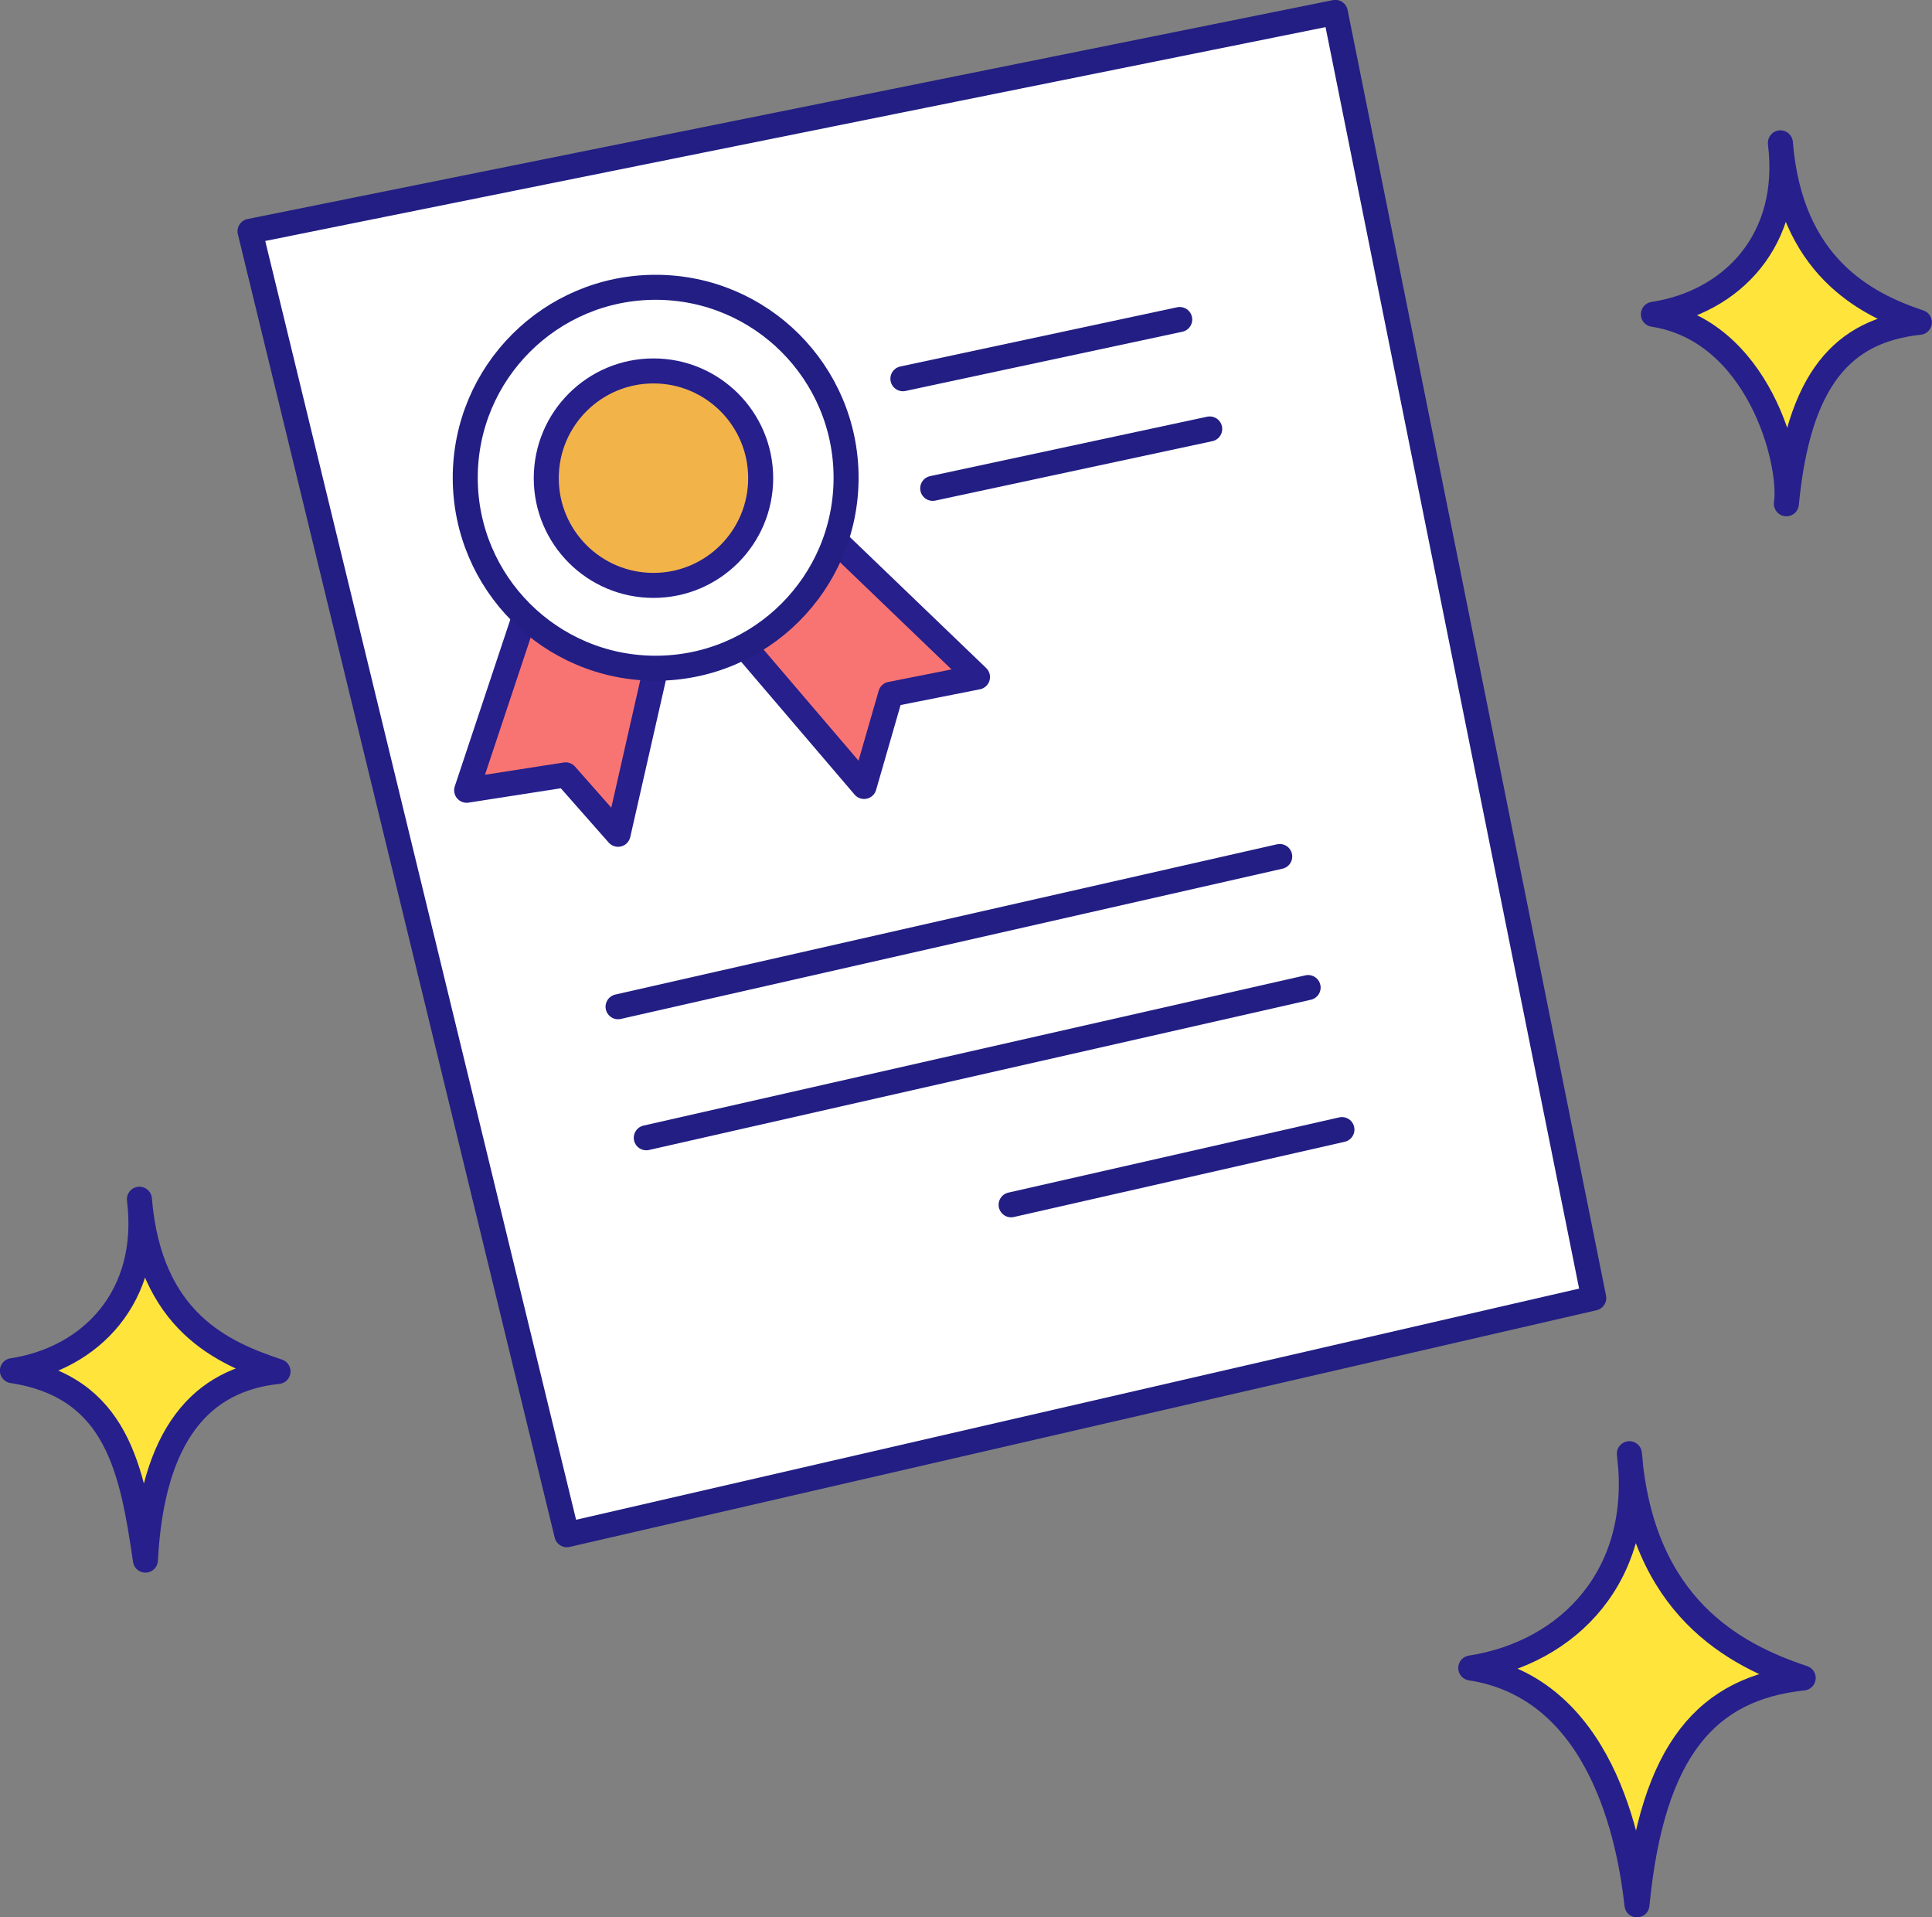
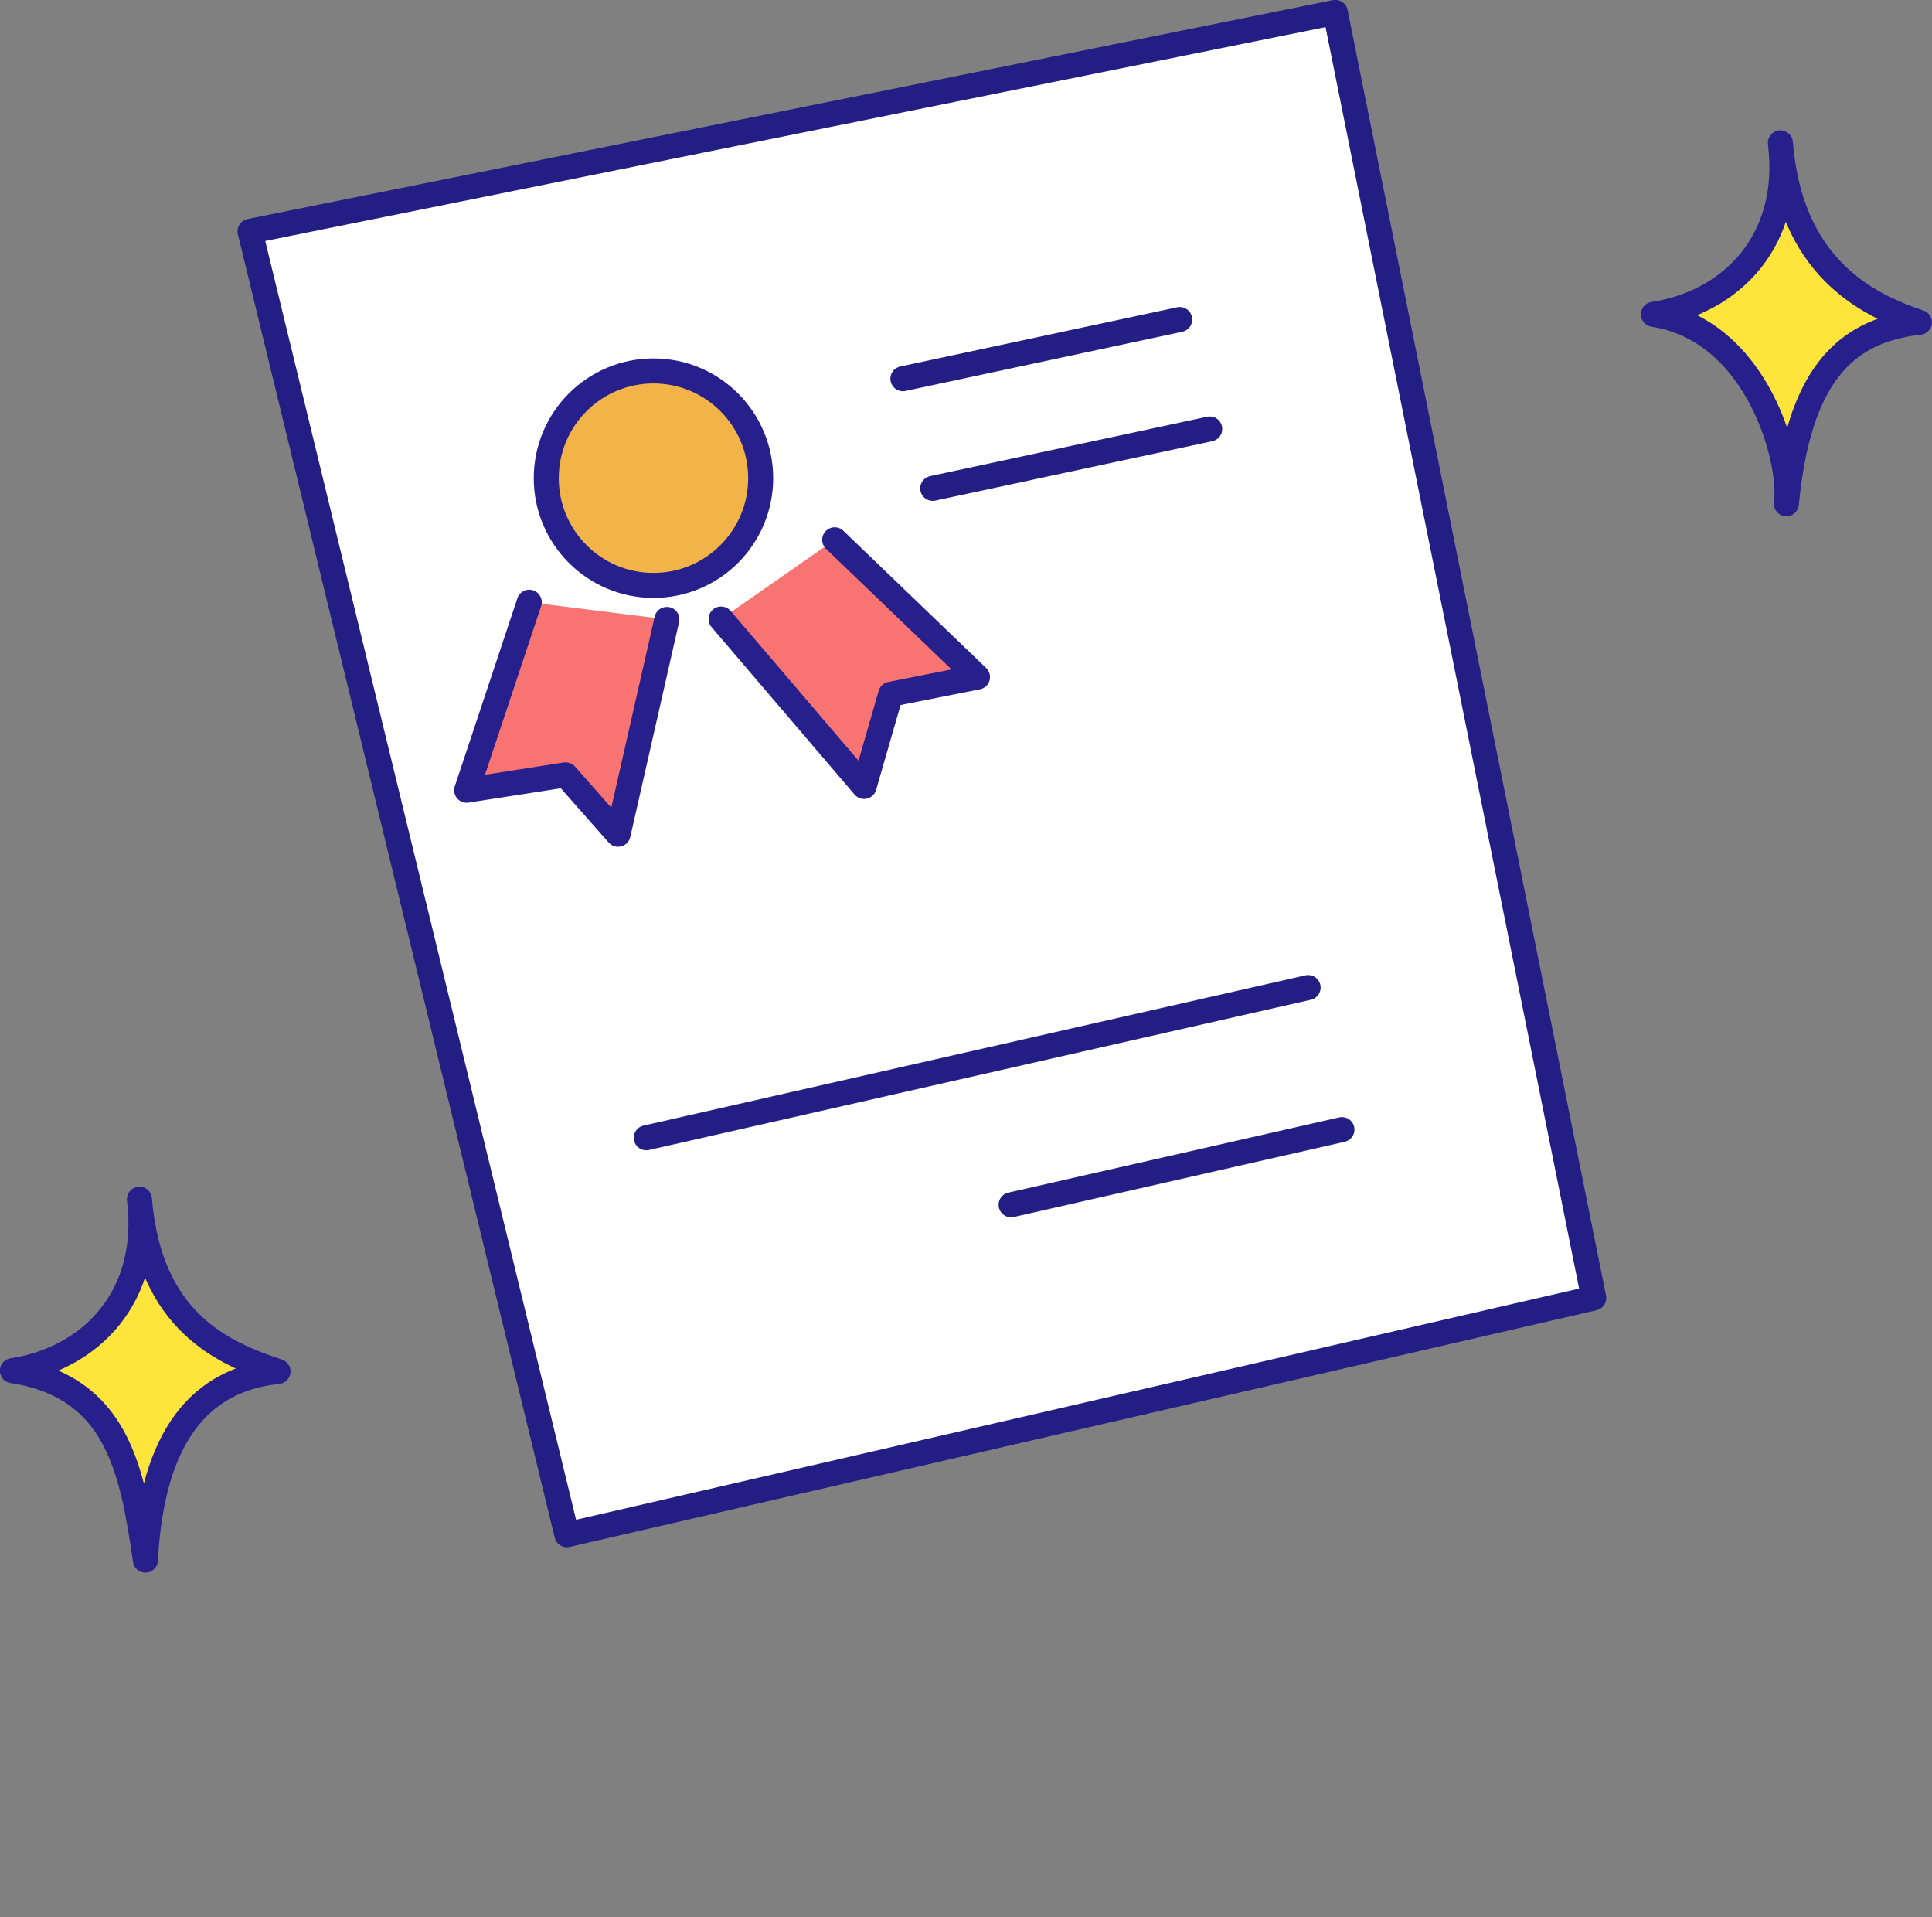
<svg xmlns="http://www.w3.org/2000/svg" id="b" data-name="レイヤー_2" width="96.59" height="95.83" viewBox="0 0 96.59 95.83">
  <rect x="0" y="0" width="96.59" height="95.83" fill="#808080" stroke="none" />
  <g id="c" data-name="レイヤー_1">
    <g>
      <g>
        <polygon points="12.5 11.56 28.34 76.71 79.68 64.88 66.76 .62 12.5 11.56" fill="#fff" stroke="#221e83" stroke-linecap="round" stroke-linejoin="round" stroke-width="1.25" />
        <polyline points="26.46 30.1 23.33 39.5 28.28 38.73 30.9 41.7 33.34 30.96" fill="#f87473" stroke="#261f8c" stroke-linecap="round" stroke-linejoin="round" stroke-width="1.25" />
        <polyline points="41.73 26.98 48.87 33.84 44.53 34.7 43.2 39.31 36.05 30.94" fill="#f87473" stroke="#261f8c" stroke-linecap="round" stroke-linejoin="round" stroke-width="1.25" />
-         <circle cx="32.78" cy="23.88" r="9.52" fill="#fff" stroke="#221e83" stroke-linecap="round" stroke-linejoin="round" stroke-width="1.25" />
        <line x1="46.63" y1="24.41" x2="60.48" y2="21.44" fill="#fff" stroke="#221e83" stroke-linecap="round" stroke-linejoin="round" stroke-width="1.25" />
        <line x1="45.14" y1="18.93" x2="58.98" y2="15.97" fill="#fff" stroke="#221e83" stroke-linecap="round" stroke-linejoin="round" stroke-width="1.25" />
        <line x1="50.55" y1="60.22" x2="67.09" y2="56.46" fill="#fff" stroke="#221e83" stroke-linecap="round" stroke-linejoin="round" stroke-width="1.25" />
-         <line x1="30.9" y1="50.32" x2="63.98" y2="42.81" fill="#fff" stroke="#221e83" stroke-linecap="round" stroke-linejoin="round" stroke-width="1.25" />
        <line x1="32.31" y1="56.87" x2="65.4" y2="49.36" fill="#fff" stroke="#221e83" stroke-linecap="round" stroke-linejoin="round" stroke-width="1.25" />
        <circle cx="32.67" cy="23.9" r="5.36" fill="#f2b349" stroke="#261f8c" stroke-linecap="round" stroke-linejoin="round" stroke-width="1.25" />
      </g>
      <path d="M6.97,59.95c.6,4.84-2.42,7.96-6.35,8.56,5.24.81,5.99,4.96,6.65,9.47.33-6.28,2.8-9.03,6.63-9.43-2.72-.91-6.42-2.46-6.93-8.61Z" fill="#ffe53b" stroke="#261f8c" stroke-linecap="round" stroke-linejoin="round" stroke-width="1.25" />
      <path d="M89.01,7.15c.6,4.84-2.42,7.96-6.35,8.56,5.24.81,6.95,7.36,6.65,9.47.6-6.25,2.82-8.66,6.65-9.07-2.72-.91-6.45-2.82-6.95-8.97Z" fill="#ffe53b" stroke="#261f8c" stroke-linecap="round" stroke-linejoin="round" stroke-width="1.25" />
-       <path d="M81.46,72.66c.76,6.05-3.02,9.95-7.93,10.71,6.55,1.01,7.96,8.65,8.31,11.84.76-7.81,3.53-10.83,8.31-11.34-3.4-1.13-8.06-3.53-8.69-11.21Z" fill="#ffe53b" stroke="#261f8c" stroke-linecap="round" stroke-linejoin="round" stroke-width="1.25" />
+       <path d="M81.46,72.66Z" fill="#ffe53b" stroke="#261f8c" stroke-linecap="round" stroke-linejoin="round" stroke-width="1.25" />
    </g>
  </g>
</svg>